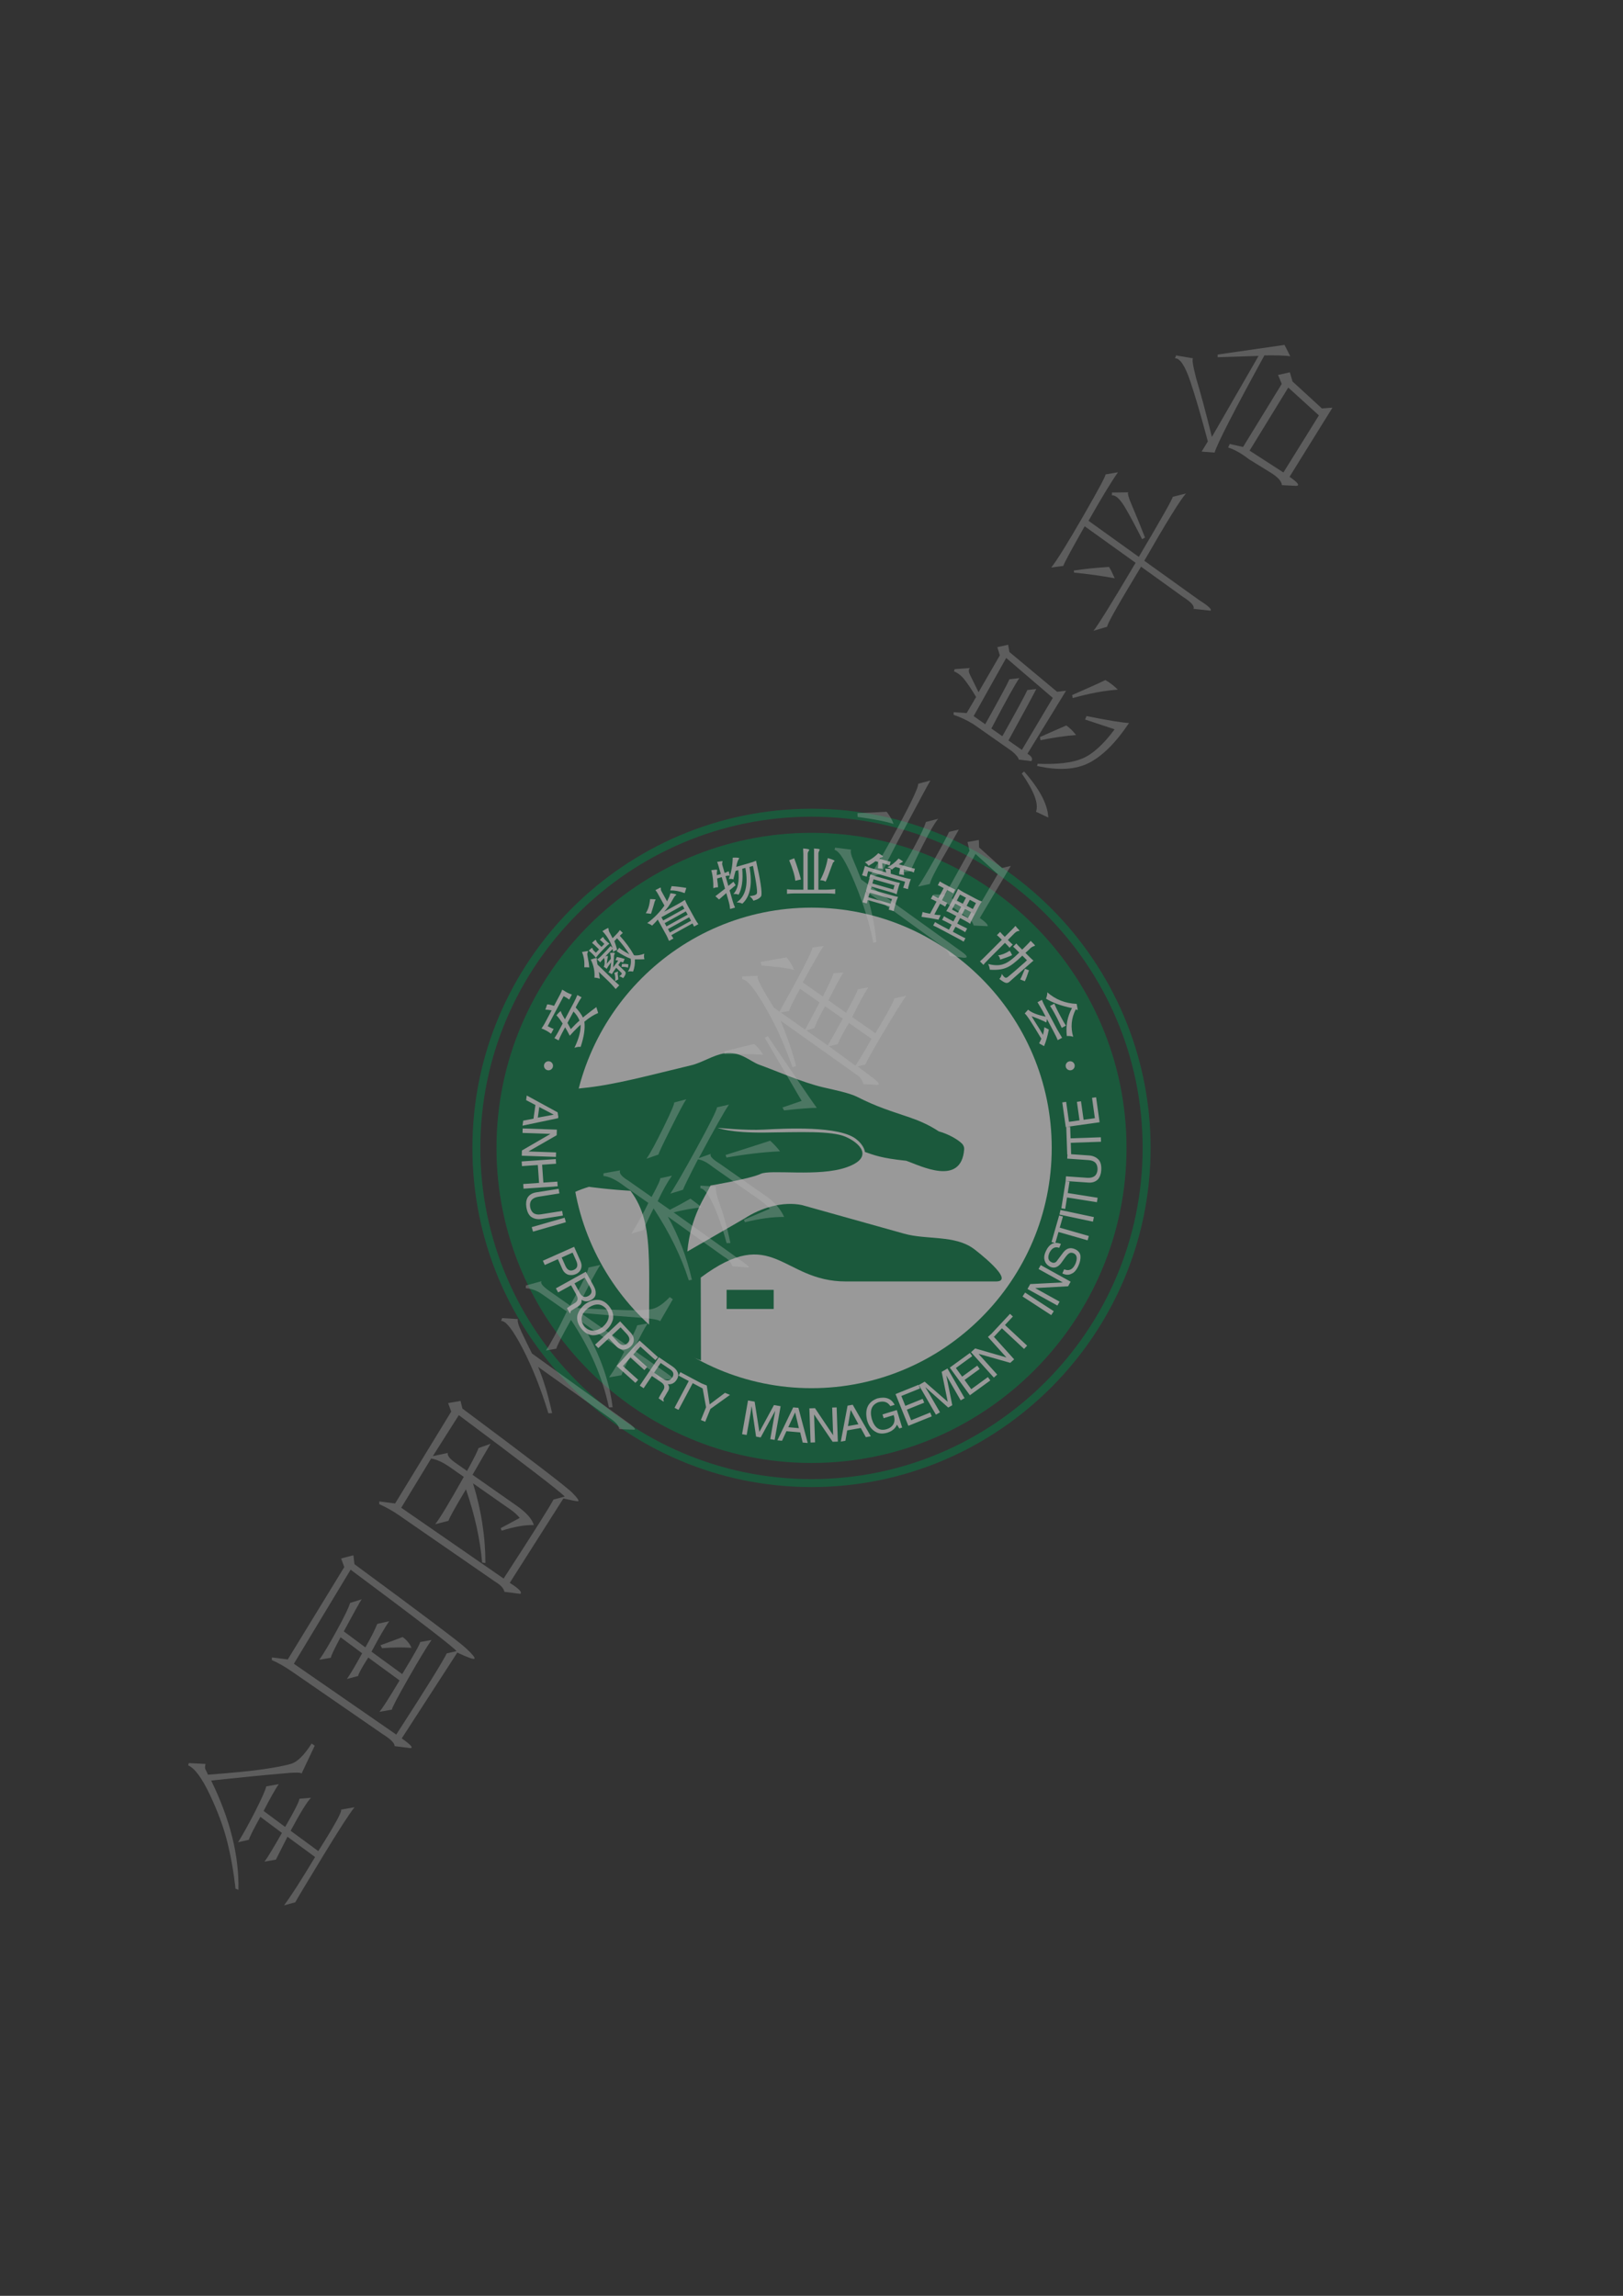
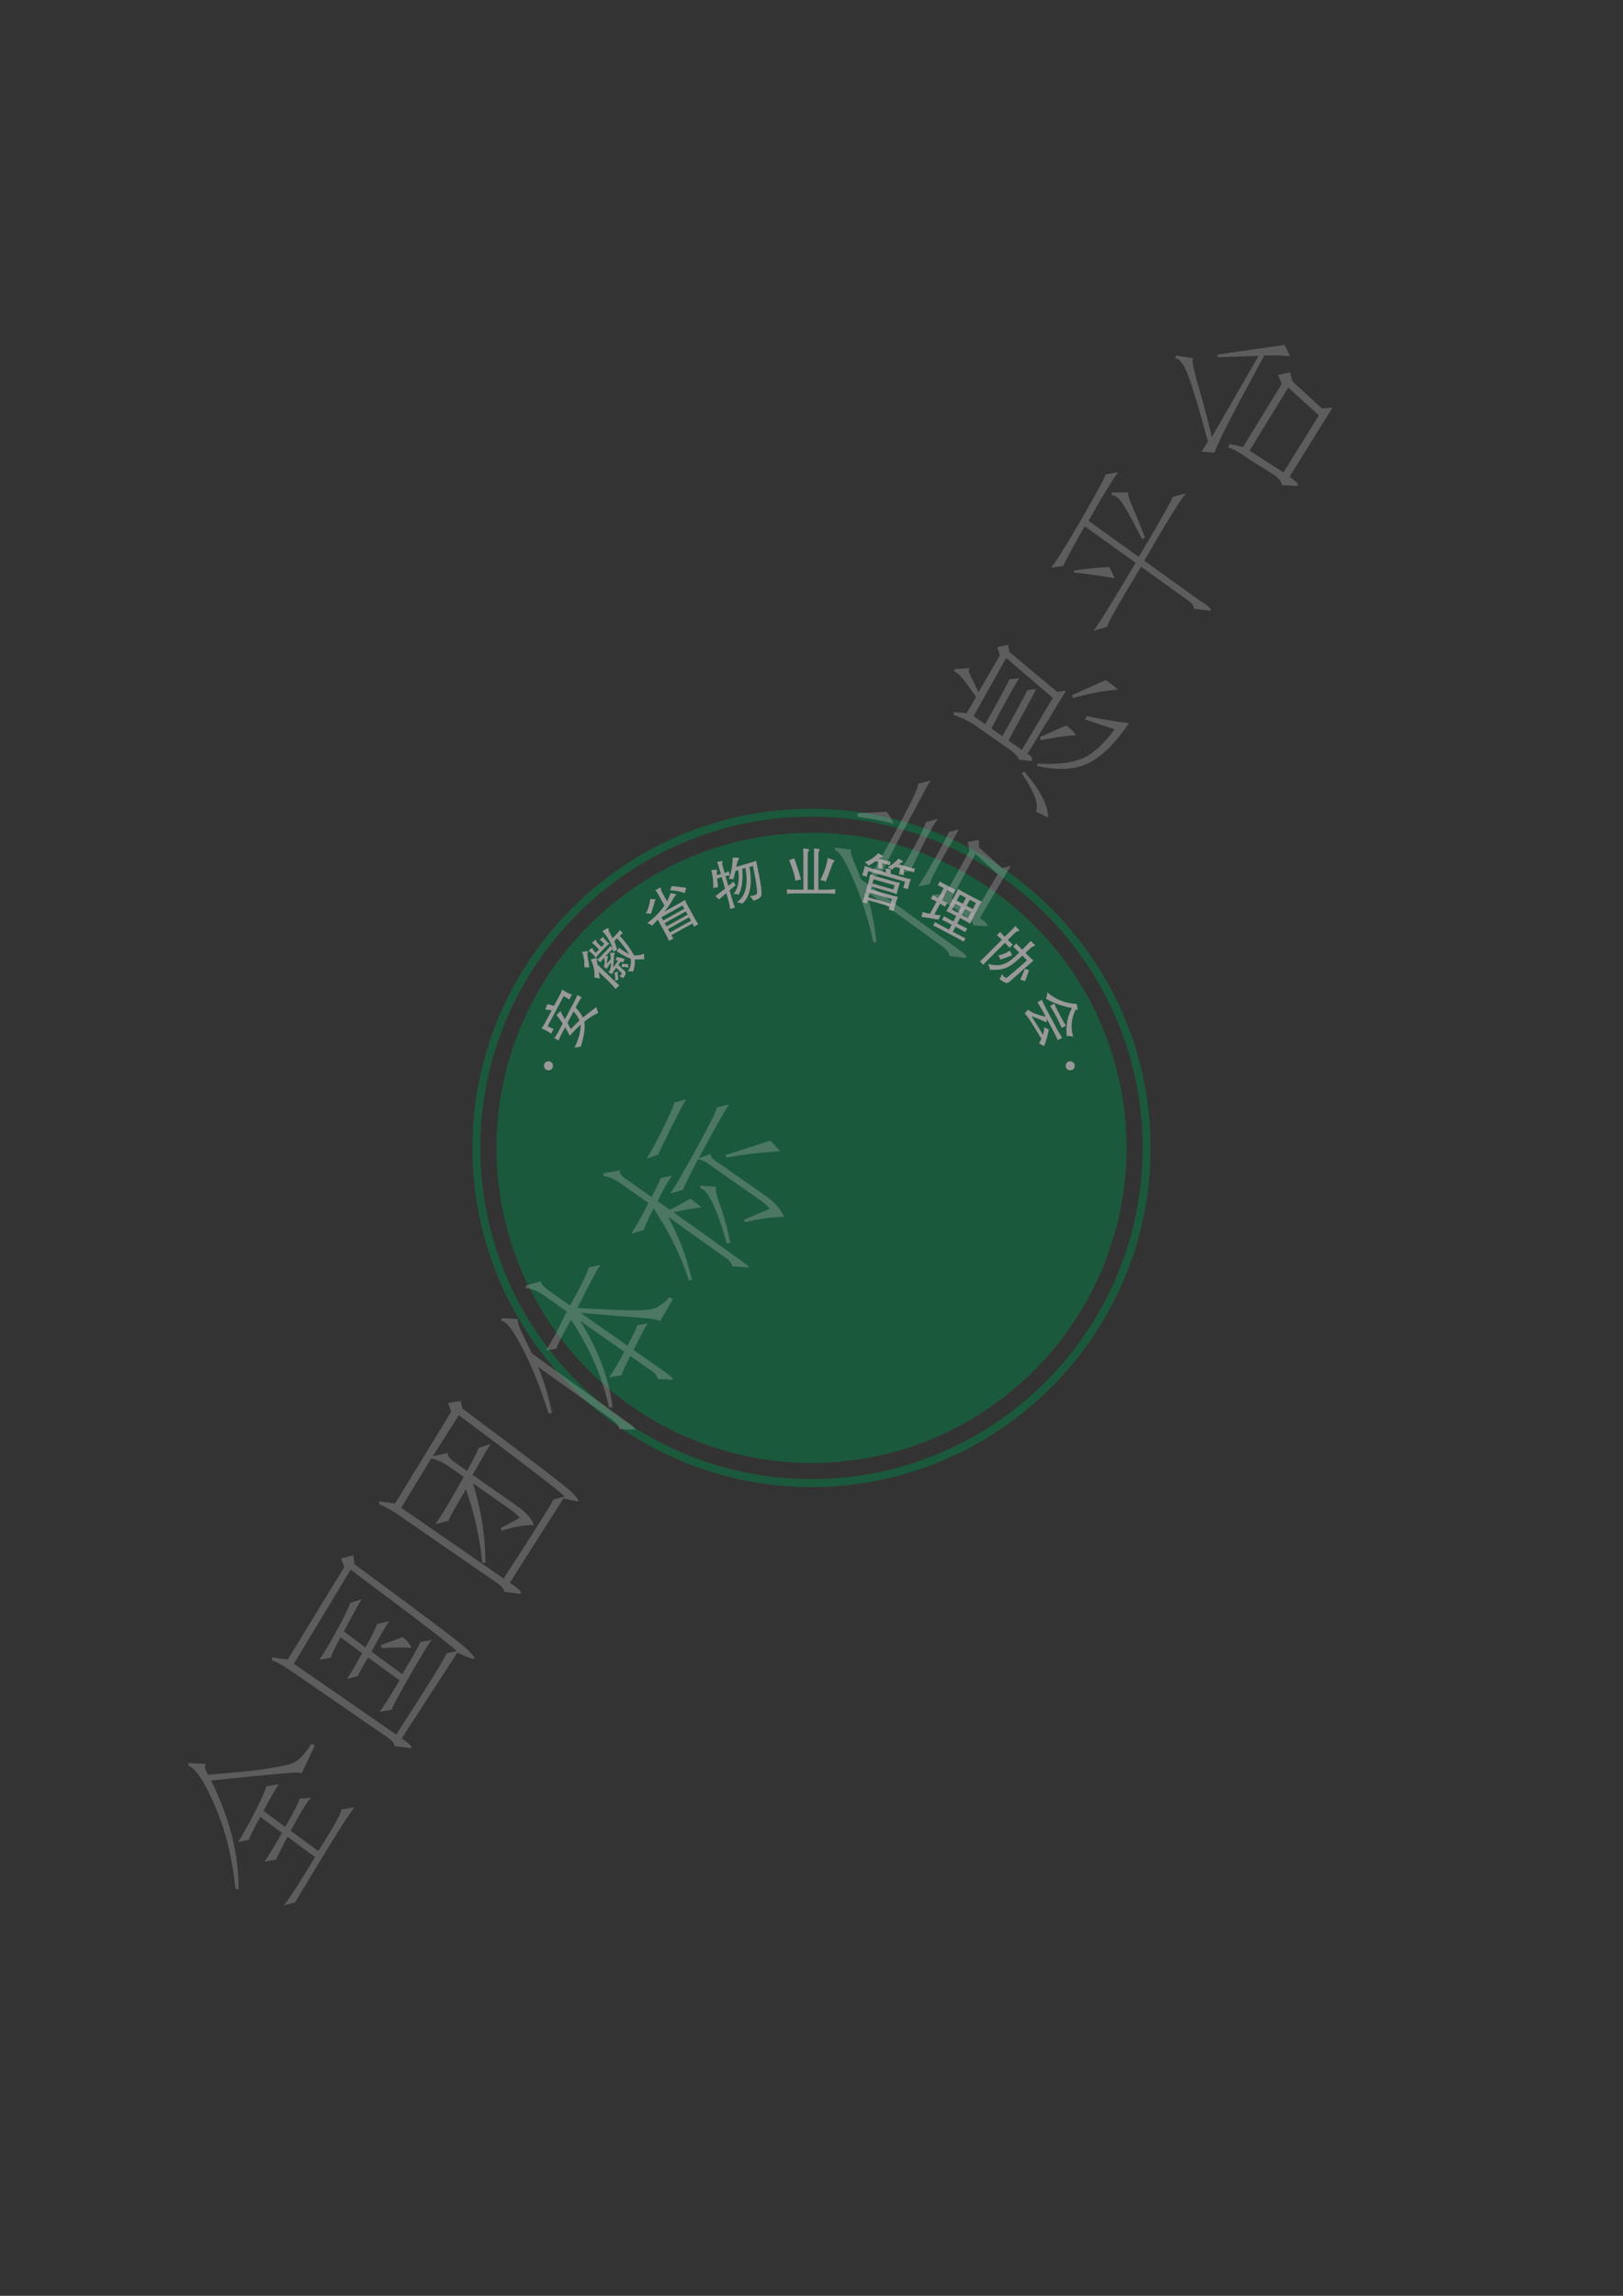
<svg xmlns="http://www.w3.org/2000/svg" xmlns:xlink="http://www.w3.org/1999/xlink" width="595.276pt" height="841.89pt" viewBox="0 0 595.276 841.89" version="1.1">
  <rect x="0" y="0" width="595.276" height="841.89" fill="#333333" stroke="none" />
  <defs>
    <g>
      <symbol overflow="visible" id="glyph0-0">
-         <path style="stroke:none;" d="M 38.047 -48.125 L 7.312 -4.219 L -38.844 -36.547 L -8.109 -80.453 Z M -7.781 -77.547 L -36.156 -37.016 L 6.844 -6.906 L 35.219 -47.438 Z M -7.781 -77.547 " />
-       </symbol>
+         </symbol>
      <symbol overflow="visible" id="glyph0-1">
        <path style="stroke:none;" d="M 5.328 -53.375 C 4.172 -51.727 2.32 -48.453 -0.219 -43.547 L 7.688 -37.688 C 11 -43.383 12.75 -46.832 12.938 -48.031 L 17.188 -48.391 C 15.738 -46.953 13.242 -42.914 9.703 -36.281 L 19.844 -28.828 C 25.988 -38.547 28.758 -43.613 28.156 -44.031 L 33.125 -44.906 C 31.188 -42.477 27.301 -36.461 21.469 -26.859 C 15.633 -17.254 12.273 -11.648 11.391 -10.047 L 7.266 -8.938 C 9.492 -11.82 13.297 -17.727 18.672 -26.656 L 8.531 -34.094 C 6.301 -29.656 4.891 -26.859 4.297 -25.703 L 0.125 -24.969 C 1.594 -27.051 3.719 -30.562 6.5 -35.5 L -1.406 -41.391 C -3.988 -36.734 -5.391 -33.93 -5.609 -32.984 L -9.578 -32.078 C -7.742 -35.023 -5.633 -38.832 -3.25 -43.5 C -0.875 -48.176 0.457 -51.195 0.75 -52.562 Z M -20.625 -56.844 C -11.457 -57.539 -4.641 -58.219 -0.172 -58.875 C 4.297 -59.531 7.648 -60.188 9.891 -60.844 C 12.129 -61.5 14.633 -63.973 17.406 -68.266 L 18.531 -67.469 L 13.672 -57.188 C 13.836 -57.738 11.285 -57.75 6.016 -57.219 C 0.336 -56.738 -8.148 -55.898 -19.453 -54.703 C -12.504 -40.484 -9.172 -27.129 -9.453 -14.641 L -10.516 -15.047 C -11.18 -21.066 -12.188 -26.77 -13.531 -32.156 C -14.875 -37.551 -17.004 -43.328 -19.922 -49.484 C -22.836 -55.648 -25.492 -59.242 -27.891 -60.266 L -27.656 -61.094 L -21.516 -60.797 C -21.742 -59.836 -21.758 -59.18 -21.562 -58.828 C -21.363 -58.473 -21.051 -57.812 -20.625 -56.844 Z M -20.625 -56.844 " />
      </symbol>
      <symbol overflow="visible" id="glyph0-2">
        <path style="stroke:none;" d="M -11.938 -78.797 L -7.438 -79.969 L -7.047 -76.703 C 17.766 -58.441 31.383 -48.18 33.812 -45.922 C 36.25 -43.66 37.297 -42.367 36.953 -42.047 C 36.617 -41.734 34.523 -42.477 30.672 -44.281 L 10.297 -12.812 C 13.586 -10.508 14.648 -9.32 13.484 -9.25 L 7.672 -9.984 C 7.734 -11.047 6.297 -12.5 3.359 -14.344 L -29.281 -36.859 C -32.406 -39.055 -35.098 -40.609 -37.359 -41.516 L -37.344 -42.516 L -31.5 -41.766 L -10.781 -75.641 Z M 8.281 -14.219 C 19.094 -30.926 25.266 -40.848 26.797 -43.984 L 30.375 -44.812 C 29.656 -46 16.711 -55.957 -8.453 -74.688 L -29.266 -40.188 Z M -4.391 -63.828 C -5.117 -62.785 -7.305 -58.863 -10.953 -52.062 L -3.047 -46.188 C -1.035 -49.688 0.422 -52.562 1.328 -54.812 L 5.688 -55.781 C 4.219 -53.695 2.055 -49.977 -0.797 -44.625 L 10.469 -36.406 C 14.938 -43.738 17.125 -47.656 17.031 -48.156 L 21.219 -48.906 C 19.445 -46.363 16.609 -41.672 12.703 -34.828 C 8.797 -27.984 6.785 -24.16 6.672 -23.359 L 2.109 -22.562 C 3.203 -23.812 5.664 -27.648 9.5 -34.078 L -1.984 -42.469 C -4.336 -38.781 -5.578 -36.523 -5.703 -35.703 L -9.828 -34.594 C -8.461 -36.531 -6.598 -39.676 -4.234 -44.031 L -12.141 -49.906 C -14.398 -45.695 -15.594 -43.188 -15.719 -42.375 L -19.922 -41.656 C -18.348 -43.895 -16.176 -47.547 -13.406 -52.609 C -10.633 -57.68 -9.051 -60.973 -8.656 -62.484 Z M 13.875 -46.031 C 10.695 -46.258 7.098 -46.219 3.078 -45.906 L 2.5 -46.984 C 6.07 -48.266 8.773 -49.266 10.609 -49.984 C 12.098 -48.941 13.188 -47.625 13.875 -46.031 Z M 13.875 -46.031 " />
      </symbol>
      <symbol overflow="visible" id="glyph0-3">
        <path style="stroke:none;" d="M -38.094 -42.375 L -32.281 -41.625 L -11.703 -75.312 L -12.844 -78.438 L -8.281 -79.234 L -7.594 -76.422 C 17.426 -57.785 30.898 -47.457 32.828 -45.438 C 34.754 -43.426 35.383 -42.426 34.719 -42.438 C 34.062 -42.457 32.301 -42.801 29.438 -43.469 L 9.766 -12.516 C 13.172 -10.367 14.457 -9.023 13.625 -8.484 L 7.797 -9.234 C 7.566 -10.504 6.43 -11.742 4.391 -12.953 L -30.938 -37.359 C -33.02 -38.816 -35.414 -40.16 -38.125 -41.391 Z M 13.422 -36.328 C 12.586 -37.367 11.504 -38.359 10.172 -39.297 L -3.719 -49.016 C -0.707 -39.348 0.812 -29.609 0.844 -19.797 L -0.375 -19.969 C -1.094 -28.477 -3.066 -37.426 -6.297 -46.812 C -10.336 -40.062 -12.473 -36.211 -12.703 -35.266 L -17.578 -34.016 C -15.973 -36.004 -12.477 -41.789 -7.094 -51.375 L -12.016 -54.828 C -14.703 -56.711 -17.055 -57.801 -19.078 -58.094 L -30.031 -40.062 L 7.516 -14.094 C 18.836 -31.539 24.926 -41.191 25.781 -43.047 L 29.922 -44.156 C 28.285 -45.957 15.336 -55.91 -8.922 -74.016 L -18.453 -58.984 L -12.969 -60.156 C -13.188 -59.195 -12.25 -57.988 -10.156 -56.531 L -5.906 -53.547 C -3.426 -58.035 -2.023 -60.832 -1.703 -61.938 L 2.734 -63.516 C 1.422 -61.316 -0.785 -57.523 -3.891 -52.141 L 12.234 -40.844 C 15.816 -38.332 17.938 -35.957 18.594 -33.719 C 15.312 -33.789 11.379 -33.098 6.797 -31.641 L 6.422 -32.562 Z M 13.422 -36.328 " />
      </symbol>
      <symbol overflow="visible" id="glyph0-4">
        <path style="stroke:none;" d="M 24.766 -51.109 C 24.266 -51.672 21.629 -52.117 16.859 -52.453 C 12.098 -52.785 4.992 -53.367 -4.453 -54.203 L 12.797 -42.125 C 14.859 -46.02 16.051 -48.52 16.375 -49.625 L 20.203 -50.297 C 19.047 -48.648 17.328 -45.406 15.047 -40.562 L 27.141 -32.078 C 29.223 -30.617 29.891 -29.816 29.141 -29.672 L 23.969 -29.938 C 23.633 -31.062 22.875 -32.039 21.688 -32.875 L 13.844 -38.375 C 12.469 -35.781 11.379 -33.426 10.578 -31.312 L 6.016 -30.516 C 8.109 -33.504 9.969 -36.645 11.594 -39.938 L -4.531 -51.234 C 2.07 -40.617 6.031 -30.062 7.344 -19.562 L 5.984 -19.516 C 3.66 -30.492 -0.973 -41.191 -7.922 -51.609 C -11.398 -45.379 -13.195 -41.859 -13.312 -41.047 L -17.141 -40.375 C -15.566 -42.602 -13.004 -47.375 -9.453 -54.688 L -18.641 -61.109 C -20.43 -62.359 -22.383 -63.062 -24.5 -63.219 L -24.469 -64.219 L -18.672 -65.812 C -19.348 -65.188 -18.344 -63.93 -15.656 -62.047 L -8.25 -56.859 C -3.977 -64.555 -1.727 -69.207 -1.5 -70.812 L 2.859 -71.766 C 1.391 -69.68 -1.41 -64.41 -5.547 -55.953 C 2.379 -55.523 8.312 -55.266 12.25 -55.172 C 16.195 -55.086 19.223 -55.195 21.328 -55.5 C 23.441 -55.812 25.766 -57.301 28.297 -59.969 L 29.422 -59.172 Z M 12.172 -14.531 C 15.016 -12.539 16.047 -11.473 15.266 -11.328 L 9.75 -11.547 C 9.676 -12.703 8.664 -13.957 6.719 -15.312 L -19.984 -34.375 C -17.973 -29.613 -16.266 -23.957 -14.859 -17.406 L -16.219 -17.359 C -18.988 -26.43 -22.156 -34.383 -25.719 -41.219 C -29.281 -48.051 -31.898 -51.383 -33.578 -51.219 L -33.156 -52.281 L -27.406 -51.906 C -27.676 -51.195 -27.18 -49.516 -25.922 -46.859 C -24.672 -44.203 -23.441 -41.676 -22.234 -39.281 Z M 12.172 -14.531 " />
      </symbol>
      <symbol overflow="visible" id="glyph0-5">
        <path style="stroke:none;" d="M 14.25 -16.047 C 17.082 -14.066 17.82 -13.223 16.469 -13.516 L 11.094 -13.938 C 10.719 -15.301 9.656 -16.492 7.906 -17.516 L -12.547 -32.141 C -8.504 -24.867 -5.566 -17.145 -3.734 -8.969 L -4.875 -8.766 C -7.562 -17.316 -11.863 -26.113 -17.781 -35.156 C -20.113 -30.551 -21.285 -27.926 -21.297 -27.281 L -25.953 -25.859 C -23.703 -29.391 -21.617 -33.156 -19.703 -37.156 L -28.219 -43.125 C -31.395 -45.582 -34.047 -46.883 -36.172 -47.031 L -36.141 -48.016 L -30.062 -49.094 C -30.531 -48.082 -29.52 -46.82 -27.031 -45.312 L -18.516 -39.344 C -16.148 -43.695 -15.113 -45.977 -15.406 -46.188 L -11.062 -47.141 C -12.832 -44.598 -14.57 -41.477 -16.281 -37.781 L -11.797 -34.641 C -9.398 -35.848 -6.891 -37.207 -4.266 -38.719 C -2.773 -37.664 -1.414 -36.598 -0.188 -35.516 C -3.258 -35.223 -6.68 -34.617 -10.453 -33.703 Z M 15.344 -30.984 L 24.859 -35.016 C 23.859 -36.16 22.461 -37.359 20.672 -38.609 L 3.891 -50.375 C 1.742 -52.082 -0.055 -53 -1.516 -53.125 C -4.641 -47.082 -6.473 -43.363 -7.016 -41.969 L -11.656 -40.562 C -10.094 -42.801 -6.906 -48.301 -2.094 -57.062 C 2.707 -65.82 5.242 -70.879 5.516 -72.234 L 9.859 -73.203 C 8.297 -70.973 4.609 -64.43 -1.203 -53.578 L 3.219 -55.156 C 2.707 -54.406 3.77 -53.219 6.406 -51.594 L 23.656 -39.5 C 26.645 -37.414 28.789 -34.922 30.094 -32.016 C 25.883 -32.055 21.094 -31.41 15.719 -30.078 Z M -5.797 -75.172 C -6.629 -73.973 -8.566 -70.32 -11.609 -64.219 C -14.66 -58.113 -16.113 -55.008 -15.969 -54.906 L -20.391 -53.359 C -19.035 -55.297 -16.938 -59.16 -14.094 -64.953 C -11.258 -70.754 -9.988 -73.758 -10.281 -73.969 Z M -0.609 -43.5 L 5.141 -43.125 C 4.773 -42.281 5.289 -39.922 6.688 -36.047 C 8.094 -32.172 9.328 -27.641 10.391 -22.453 L 9 -22.406 C 7.469 -28.156 5.805 -32.93 4.016 -36.734 C 2.234 -40.547 0.688 -42.469 -0.625 -42.5 Z M 8.609 -54.734 C 14.305 -56.523 19.758 -58.27 24.969 -59.969 C 26.207 -58.883 27.414 -57.586 28.594 -56.078 C 22.625 -55.816 16.082 -55.055 8.969 -53.797 Z M 8.609 -54.734 " />
      </symbol>
      <symbol overflow="visible" id="glyph0-6">
-         <path style="stroke:none;" d="M 12.672 -49.547 C 15.141 -54.047 16.594 -56.922 17.031 -58.172 L 20.828 -58.859 C 19.578 -57.066 17.602 -53.441 14.906 -47.984 L 23.422 -42.031 C 27.672 -49.062 29.992 -53.328 30.391 -54.828 L 34.719 -55.797 C 33.039 -53.41 30.312 -49.035 26.531 -42.672 C 22.75 -36.316 20.484 -32.285 19.734 -30.578 L 16.922 -29.875 L 23.031 -25.266 C 24.719 -23.867 25.109 -23.148 24.203 -23.109 L 19.047 -23.391 C 18.473 -25.117 17.613 -26.281 16.469 -26.875 L -11.375 -46.688 C -8.875 -40.719 -6.977 -35.16 -5.688 -30.016 L -6.984 -29.594 C -8.785 -34.645 -10.625 -39.164 -12.5 -43.156 C -14.383 -47.145 -16.645 -51.227 -19.281 -55.406 C -21.926 -59.594 -23.977 -61.75 -25.438 -61.875 L -25.422 -62.875 L -19.562 -63.109 C -20.02 -62.766 -19.664 -61.516 -18.5 -59.359 C -17.344 -57.211 -15.766 -54.551 -13.766 -51.375 L -11.75 -49.953 C -3.895 -64.047 0.148 -71.895 0.391 -73.5 L 4.422 -74.016 C 3.172 -72.223 0.617 -67.781 -3.234 -60.688 L 4.156 -55.516 C 6.008 -59.109 7.336 -61.957 8.141 -64.062 L 11.641 -64.297 C 10.211 -61.953 8.391 -58.555 6.172 -54.109 Z M 6.391 -37.266 L 16.094 -30.141 C 17.344 -31.93 19.312 -35.223 22 -40.016 L 13.703 -45.812 C 11.398 -41.875 10.031 -39.273 9.594 -38.016 Z M -4.219 -58.359 C -6.688 -53.859 -8.035 -51.133 -8.266 -50.188 L -11.297 -49.641 L -2.344 -43.375 C -1.457 -44.977 0.305 -48.301 2.953 -53.344 Z M -1.891 -43.062 L 5.938 -37.578 C 7.258 -39.766 9.102 -43.035 11.469 -47.391 L 4.984 -51.938 C 2.973 -48.426 1.672 -45.773 1.078 -43.984 Z M 1.922 -14.672 C -0.035 -14.711 -4.035 -14.406 -10.078 -13.75 L -10.672 -14.812 L -3.625 -17.234 L -17.141 -40.375 L -16.047 -40.953 C -5.773 -25.754 0.211 -16.992 1.922 -14.672 Z M -17.797 -34.172 C -22.297 -34.41 -27.023 -34.488 -31.984 -34.406 L -31.953 -35.391 C -26.816 -36.703 -23.18 -37.609 -21.047 -38.109 C -19.66 -36.922 -18.578 -35.609 -17.797 -34.172 Z M -6.391 -65.234 C -8.203 -65.828 -12.164 -66.375 -18.281 -66.875 L -18.703 -68.188 L -9.172 -69.859 C -8.047 -68.609 -7.117 -67.066 -6.391 -65.234 Z M -6.391 -65.234 " />
-       </symbol>
+         </symbol>
      <symbol overflow="visible" id="glyph0-7">
        <path style="stroke:none;" d="M 32.922 -46.062 L 21.562 -26.969 C 23.645 -25.5 24.609 -24.492 24.453 -23.953 L 19.312 -24.203 C 18.977 -25.336 18.285 -26.27 17.234 -27 L 10.969 -31.406 C 8.312 -33.02 6.16 -34.078 4.516 -34.578 L 4.516 -35.562 L 8.859 -35.531 L 17.781 -51.625 L 17.047 -54.828 L 21.219 -55.578 L 21.312 -52.844 L 29.703 -45.281 Z M -31.5 -52.766 L -25.656 -52.016 C -25.926 -51.316 -25.676 -50.086 -24.906 -48.328 C -24.133 -46.578 -23.156 -44.164 -21.969 -41.094 L 14.688 -14.766 C 17.07 -13.098 17.406 -12.301 15.688 -12.375 L 10.469 -13.047 C 10.227 -14.305 9.289 -15.508 7.656 -16.656 L -20.469 -37.047 C -18.469 -31.641 -17.098 -25.336 -16.359 -18.141 L -17.484 -17.922 C -18.848 -24.879 -21.125 -32.203 -24.312 -39.891 C -27.5 -47.586 -29.969 -51.602 -31.719 -51.938 Z M 19.531 -28.375 L 28.141 -43.047 L 19.984 -50.453 L 11.25 -34.172 Z M 3.438 -77.375 C 2.332 -75.477 -0.82 -69.617 -6.031 -59.797 C -11.238 -49.984 -14.004 -44.52 -14.328 -43.406 L -19.312 -41.562 C -16.906 -45 -13.191 -51.41 -8.172 -60.797 C -3.148 -70.191 -0.781 -75.32 -1.062 -76.188 Z M 6.312 -63.344 C 5.113 -61.969 3.227 -58.727 0.656 -53.625 C -1.914 -48.52 -3.414 -45.344 -3.844 -44.094 L -8.25 -43.5 C -6.375 -46.188 -4.352 -49.555 -2.188 -53.609 C -0.02 -57.66 1.305 -60.516 1.797 -62.172 Z M 13.875 -59.391 C 12.988 -57.785 11.039 -54.363 8.031 -49.125 C 5.031 -43.883 3.438 -40.66 3.25 -39.453 L -1.078 -38.484 C 0.273 -40.422 2.297 -43.785 4.984 -48.578 C 7.672 -53.367 9.441 -56.691 10.297 -58.547 Z M -10.062 -61.453 C -12.969 -62.379 -17.363 -63.238 -23.25 -64.031 L -23.312 -65.406 C -19.414 -65.562 -15.844 -65.734 -12.594 -65.922 C -11.426 -64.41 -10.582 -62.922 -10.062 -61.453 Z M -10.062 -61.453 " />
      </symbol>
      <symbol overflow="visible" id="glyph0-8">
-         <path style="stroke:none;" d="M 13.047 -52.953 L -1.125 -29.844 C 0.457 -28.938 0.938 -28.035 0.312 -27.141 L -4.297 -27.719 C -4.43 -28.477 -5.27 -29.504 -6.812 -30.797 L -20.922 -40.688 C -23.41 -42.207 -25.836 -43.352 -28.203 -44.125 L -28.172 -45.094 L -23.406 -44.766 L -19.938 -50.672 C -21.582 -53.398 -22.992 -55.508 -24.172 -57 C -25.359 -58.5 -26.648 -59.516 -28.047 -60.047 L -27.812 -60.875 L -22.203 -61.281 C -22.766 -60.781 -22.742 -59.926 -22.141 -58.719 C -21.535 -57.52 -20.504 -55.422 -19.047 -52.422 L -11.234 -65.938 L -12.156 -68.938 L -8.203 -69.828 L -7.719 -67.156 L 9.766 -52.578 Z M -20.844 -43.656 L -16.594 -40.672 C -11.332 -50.109 -8.375 -55.602 -7.719 -57.156 L -4.078 -57.594 C -5.641 -55.352 -9.062 -49.191 -14.344 -39.109 L -10.312 -36.281 C -4.938 -45.875 -1.879 -51.52 -1.141 -53.219 L 2.125 -53.594 C 0.969 -51.289 -2.43 -45 -8.078 -34.719 L -3.156 -31.266 L 8.188 -50.328 L -8.906 -64.984 Z M 20.578 -43.672 C 28.578 -42.066 33.766 -41.219 36.141 -41.125 C 31.379 -34 26.539 -29.148 21.625 -26.578 C 16.707 -24.016 10.301 -23.613 2.406 -25.375 L 2.641 -26.188 C 9.766 -25.883 15.219 -26.52 19 -28.094 C 22.781 -29.676 26.734 -33.25 30.859 -38.812 L 20.016 -42.406 Z M -2.344 -23.344 C 3.375 -16.883 6.332 -11.254 6.531 -6.453 L 2.016 -8.594 C 3.098 -11.406 1.363 -16.078 -3.188 -22.609 Z M 27.469 -56.875 C 29.07 -55.977 30.594 -54.805 32.031 -53.359 C 27.102 -53.016 21.586 -51.984 15.484 -50.266 L 15.281 -51.375 C 21.352 -54.031 25.414 -55.863 27.469 -56.875 Z M 3.484 -35.969 C 6.742 -37.445 9.961 -38.863 13.141 -40.219 C 14.484 -39.27 15.672 -38.102 16.703 -36.719 C 12.691 -36.406 8.348 -35.77 3.672 -34.812 Z M 3.484 -35.969 " />
+         <path style="stroke:none;" d="M 13.047 -52.953 L -1.125 -29.844 C 0.457 -28.938 0.938 -28.035 0.312 -27.141 L -4.297 -27.719 C -4.43 -28.477 -5.27 -29.504 -6.812 -30.797 L -20.922 -40.688 C -23.41 -42.207 -25.836 -43.352 -28.203 -44.125 L -28.172 -45.094 L -23.406 -44.766 L -19.938 -50.672 C -25.359 -58.5 -26.648 -59.516 -28.047 -60.047 L -27.812 -60.875 L -22.203 -61.281 C -22.766 -60.781 -22.742 -59.926 -22.141 -58.719 C -21.535 -57.52 -20.504 -55.422 -19.047 -52.422 L -11.234 -65.938 L -12.156 -68.938 L -8.203 -69.828 L -7.719 -67.156 L 9.766 -52.578 Z M -20.844 -43.656 L -16.594 -40.672 C -11.332 -50.109 -8.375 -55.602 -7.719 -57.156 L -4.078 -57.594 C -5.641 -55.352 -9.062 -49.191 -14.344 -39.109 L -10.312 -36.281 C -4.938 -45.875 -1.879 -51.52 -1.141 -53.219 L 2.125 -53.594 C 0.969 -51.289 -2.43 -45 -8.078 -34.719 L -3.156 -31.266 L 8.188 -50.328 L -8.906 -64.984 Z M 20.578 -43.672 C 28.578 -42.066 33.766 -41.219 36.141 -41.125 C 31.379 -34 26.539 -29.148 21.625 -26.578 C 16.707 -24.016 10.301 -23.613 2.406 -25.375 L 2.641 -26.188 C 9.766 -25.883 15.219 -26.52 19 -28.094 C 22.781 -29.676 26.734 -33.25 30.859 -38.812 L 20.016 -42.406 Z M -2.344 -23.344 C 3.375 -16.883 6.332 -11.254 6.531 -6.453 L 2.016 -8.594 C 3.098 -11.406 1.363 -16.078 -3.188 -22.609 Z M 27.469 -56.875 C 29.07 -55.977 30.594 -54.805 32.031 -53.359 C 27.102 -53.016 21.586 -51.984 15.484 -50.266 L 15.281 -51.375 C 21.352 -54.031 25.414 -55.863 27.469 -56.875 Z M 3.484 -35.969 C 6.742 -37.445 9.961 -38.863 13.141 -40.219 C 14.484 -39.27 15.672 -38.102 16.703 -36.719 C 12.691 -36.406 8.348 -35.77 3.672 -34.812 Z M 3.484 -35.969 " />
      </symbol>
      <symbol overflow="visible" id="glyph0-9">
        <path style="stroke:none;" d="M -20.266 -55.922 C -25.16 -47.336 -27.773 -42.492 -28.109 -41.391 L -32.531 -40.797 C -30.383 -43.535 -26.477 -49.82 -20.812 -59.656 C -15.156 -69.488 -12.43 -74.582 -12.641 -74.938 L -8.062 -75.734 C -10.57 -72.148 -14.172 -66.219 -18.859 -57.938 L -0.422 -44.703 C 8.047 -59.016 12.188 -66.352 12 -66.719 L 16.875 -67.953 C 14.801 -65.629 9.707 -57.406 1.594 -43.281 L 21.594 -28.938 C 25.133 -26.688 26.551 -25.367 25.844 -24.984 L 19.625 -25.656 C 20.102 -26.656 18.801 -28.129 15.719 -30.078 L 0.406 -41.109 C -8.113 -27.035 -12.25 -19.695 -12 -19.094 L -17.031 -17.609 C -15.219 -19.898 -10.07 -28.207 -1.594 -42.531 Z M -4.203 -68.375 C -4.711 -68.281 -4.242 -66.562 -2.797 -63.219 C -1.359 -59.875 0.191 -56.062 1.859 -51.781 L 0.781 -51.188 C -1.445 -55.633 -3.492 -59.457 -5.359 -62.656 C -7.234 -65.863 -8.879 -67.406 -10.297 -67.281 L -10.266 -68.297 Z M -11.344 -41.016 C -10.812 -40.191 -10.113 -38.805 -9.25 -36.859 C -14.383 -37.785 -19.352 -38.477 -24.156 -38.938 L -24.266 -39.703 C -20.066 -40.316 -15.758 -40.754 -11.344 -41.016 Z M -11.344 -41.016 " />
      </symbol>
      <symbol overflow="visible" id="glyph0-10">
        <path style="stroke:none;" d="M 14.719 -16.734 C 17.852 -14.547 18.641 -13.438 17.078 -13.406 L 11.922 -13.672 C 11.805 -15.098 10.426 -16.629 7.781 -18.266 L -0.156 -23.156 C -2.883 -25.281 -5.438 -26.723 -7.812 -27.484 L -7.219 -28.766 L -2.328 -27.672 L 11.859 -50.797 L 10.5 -54.078 L 14.828 -55.047 L 15.812 -51.688 L 26.594 -41.797 L 30.469 -42.094 Z M 25.484 -39.25 L 14.25 -49.453 L 0.062 -26.328 L 12.469 -18.312 Z M -11.656 -60.578 L -11.641 -61.562 C -2.961 -62.832 5.203 -64.008 12.859 -65.094 C 13.254 -64.383 13.957 -63.004 14.969 -60.953 C 12.707 -61.211 9.551 -61.312 5.5 -61.25 C -5.688 -40.82 -11.773 -28.945 -12.766 -25.625 L -17.531 -25.969 L -15.25 -29.703 C -17.633 -38.711 -19.781 -46.062 -21.688 -51.75 C -23.602 -57.438 -25.473 -60.25 -27.297 -60.188 L -26.891 -61.234 L -20.625 -60.172 C -21.133 -60.086 -20.758 -57.609 -19.5 -52.734 C -17.945 -47.629 -16.035 -40.5 -13.766 -31.344 L 3.359 -61.062 Z M -11.656 -60.578 " />
      </symbol>
    </g>
    <filter id="alpha" filterUnits="objectBoundingBox" x="0%" y="0%" width="100%" height="100%">
      <feColorMatrix type="matrix" in="SourceGraphic" values="0 0 0 0 1 0 0 0 0 1 0 0 0 0 1 0 0 0 1 0" />
    </filter>
    <mask id="mask0">
      <g filter="url(#alpha)">
        <rect x="0" y="0" width="595.276" height="841.89" style="fill:rgb(0%,0%,0%);fill-opacity:0.5;stroke:none;" />
      </g>
    </mask>
    <clipPath id="clip1">
      <rect x="0" y="0" width="596" height="842" />
    </clipPath>
    <g id="surface6" clip-path="url(#clip1)">
      <path style=" stroke:none;fill-rule:nonzero;fill:rgb(1.569%,50.197%,27.451%);fill-opacity:1;" d="M 297.641 296.574 C 331.895 296.574 362.984 310.539 385.512 333.074 C 408.043 355.598 422.008 386.691 422.008 420.945 C 422.008 489.445 366.141 545.316 297.641 545.316 C 263.387 545.316 232.293 531.352 209.766 508.816 C 187.234 486.289 173.27 455.199 173.27 420.945 C 173.27 386.691 187.234 355.598 209.766 333.074 C 232.293 310.539 263.387 296.574 297.641 296.574 Z M 297.641 299.484 C 264.191 299.484 233.828 313.125 211.824 335.133 C 189.82 357.137 176.176 387.5 176.176 420.945 C 176.176 454.391 189.82 484.754 211.824 506.758 C 233.828 528.766 264.191 542.406 297.641 542.406 C 364.539 542.406 419.098 487.848 419.098 420.945 C 419.098 387.5 405.457 357.137 383.453 335.133 C 361.449 313.125 331.082 299.484 297.641 299.484 " />
      <path style=" stroke:none;fill-rule:nonzero;fill:rgb(1.569%,50.197%,27.451%);fill-opacity:1;" d="M 297.637 305.406 C 361.273 305.406 413.172 357.309 413.172 420.949 C 413.172 484.582 361.273 536.477 297.637 536.477 C 234 536.477 182.102 484.582 182.102 420.949 C 182.102 357.309 234 305.406 297.637 305.406 " />
-       <path style=" stroke:none;fill-rule:nonzero;fill:rgb(100%,100%,100%);fill-opacity:1;" d="M 297.637 332.836 C 346.164 332.836 385.746 372.418 385.746 420.949 C 385.746 469.473 346.164 509.055 297.637 509.055 C 249.113 509.055 209.527 469.473 209.527 420.949 C 209.527 372.418 249.113 332.836 297.637 332.836 " />
-       <path style=" stroke:none;fill-rule:nonzero;fill:rgb(100%,100%,100%);fill-opacity:1;" d="M 195.672 410.234 L 191.902 410.953 L 191.645 412.785 L 204.699 410.051 L 204.965 408.152 L 193.203 401.723 L 192.961 403.418 L 196.379 405.215 Z M 197.797 405.969 L 203.02 408.707 L 203.008 408.777 L 197.254 409.836 Z M 193.812 422.25 L 204.176 416.301 L 204.246 414.246 L 191.707 413.809 L 191.648 415.453 L 201.789 415.805 L 201.789 415.875 L 191.426 421.891 L 191.359 423.809 L 203.898 424.25 L 203.953 422.605 Z M 199.289 433.672 L 198.832 427.105 L 203.961 426.75 L 203.84 425.039 L 191.324 425.914 L 191.445 427.625 L 197.258 427.219 L 197.719 433.781 L 191.906 434.188 L 192.023 435.898 L 204.539 435.023 L 204.422 433.312 Z M 206.191 444.066 L 198.402 445.301 C 196.148 445.656 194.82 444.73 194.426 442.527 C 194.148 440.492 195.137 439.27 197.387 438.867 L 205.172 437.637 L 204.902 435.941 L 196.645 437.25 C 195.199 437.477 194.145 438.133 193.484 439.207 C 192.984 440.168 192.848 441.32 193.059 442.676 C 193.316 444.301 193.871 445.461 194.723 446.16 C 195.766 446.922 197.016 447.211 198.465 447.023 L 206.457 445.758 Z M 207.555 448.188 L 207.082 446.543 L 195.023 450 L 195.496 451.645 Z M 210.016 459.344 L 211.41 462.473 C 212.059 464.039 211.758 465.098 210.504 465.656 C 209.125 466.27 208.082 465.785 207.375 464.195 L 206.008 461.129 Z M 204.633 461.742 L 206.25 465.371 C 206.715 466.418 207.449 467.113 208.457 467.465 C 209.41 467.691 210.324 467.613 211.199 467.223 C 212.242 466.758 212.898 466.039 213.168 465.07 C 213.406 464.262 213.316 463.379 212.887 462.418 L 210.574 457.219 L 199.113 462.32 L 199.809 463.887 Z M 209.457 471.316 L 211.449 474.91 C 212.203 476.27 211.906 477.297 210.566 477.988 C 209.27 478.758 208.395 479.348 207.941 479.758 L 208.973 481.617 L 209.215 481.484 C 209.148 480.992 209.41 480.613 209.992 480.344 L 211.902 479.129 C 213.062 478.488 213.52 477.656 213.27 476.645 C 214.406 477.375 215.574 477.406 216.773 476.742 C 217.934 476.102 218.5 475.289 218.48 474.305 C 218.57 473.523 218.305 472.574 217.684 471.457 L 214.859 466.359 L 203.887 472.441 L 204.719 473.941 Z M 214.488 468.523 L 216.551 472.242 C 217.281 473.559 217.027 474.562 215.789 475.25 C 214.512 475.957 213.461 475.574 212.641 474.094 L 210.715 470.617 Z M 220.969 486.672 C 218.336 488.496 216.102 488.387 214.27 486.34 C 212.66 484.059 213.094 481.863 215.566 479.758 C 218.281 477.812 220.551 477.895 222.375 480.008 C 223.918 482.277 223.449 484.5 220.969 486.672 Z M 222.027 488.023 C 223.473 486.832 224.414 485.402 224.848 483.727 C 225.105 482.133 224.66 480.598 223.508 479.121 C 222.469 477.789 221.262 476.988 219.898 476.723 C 218.031 476.492 216.227 477.035 214.469 478.352 C 213.129 479.457 212.234 480.766 211.789 482.273 C 211.457 483.926 211.926 485.562 213.191 487.184 C 214.371 488.691 215.77 489.516 217.379 489.648 C 218.973 489.68 220.52 489.141 222.027 488.023 Z M 227.609 486.742 L 229.945 489.25 C 231.066 490.516 231.129 491.617 230.125 492.555 C 229.02 493.582 227.875 493.465 226.691 492.191 L 224.398 489.738 Z M 223.301 490.766 L 226.008 493.672 C 226.789 494.508 227.715 494.926 228.777 494.934 C 229.754 494.836 230.59 494.465 231.293 493.809 C 232.129 493.031 232.516 492.137 232.453 491.133 C 232.414 490.289 232.039 489.484 231.324 488.715 L 227.445 484.555 L 218.27 493.109 L 219.438 494.363 Z M 234.062 505.984 L 228.461 500.941 L 231.258 497.832 L 236.352 502.422 L 237.359 501.297 L 232.266 496.711 L 234.883 493.809 L 240.383 498.762 L 241.348 497.691 L 234.57 491.59 L 226.176 500.914 L 233.055 507.105 Z M 239.098 504.586 L 242.508 506.887 C 243.797 507.754 243.996 508.805 243.117 510.027 C 242.312 511.305 241.801 512.227 241.578 512.797 L 243.344 513.984 L 243.496 513.758 C 243.219 513.352 243.277 512.895 243.676 512.387 L 244.824 510.438 C 245.566 509.34 245.598 508.395 244.914 507.605 C 246.258 507.738 247.316 507.238 248.082 506.102 C 248.824 505 248.961 504.02 248.496 503.152 C 248.223 502.418 247.555 501.691 246.492 500.977 L 241.664 497.719 L 234.648 508.117 L 236.066 509.078 Z M 242.316 499.816 L 245.84 502.191 C 247.09 503.035 247.32 504.043 246.527 505.215 C 245.711 506.43 244.598 506.562 243.199 505.617 L 239.902 503.395 Z M 248.867 504.441 L 252.617 506.438 L 247.402 516.246 L 248.855 517.016 L 254.07 507.211 L 257.824 509.207 L 258.5 507.934 L 249.543 503.172 Z M 260.555 516.672 L 267.738 511.516 L 265.898 510.77 L 260.27 515.004 L 259.223 508.074 L 257.383 507.328 L 258.969 516.031 L 257.066 520.734 L 258.656 521.375 Z M 284.125 528.023 L 286.305 515.668 L 283.875 515.242 L 278.52 525.086 L 276.785 513.992 L 274.355 513.562 L 272.176 525.918 L 273.863 526.215 L 275.152 518.926 C 275.168 518.832 275.219 518.543 275.305 518.047 C 275.434 517.047 275.543 516.301 275.629 515.809 L 275.699 515.82 L 277.309 526.82 L 278.996 527.117 L 284.34 517.344 C 284.094 518.738 283.91 519.77 283.793 520.449 L 282.508 527.738 Z M 293.492 525.27 L 294.406 528.996 L 296.254 529.156 L 292.836 516.266 L 290.926 516.098 L 285.121 528.184 L 286.828 528.336 L 288.441 524.828 Z M 289.121 523.371 L 291.586 518.016 L 291.652 518.02 L 293.012 523.715 Z M 305.574 526.305 L 298.914 516.383 L 296.859 516.453 L 297.297 528.992 L 298.941 528.934 L 298.59 518.793 L 298.656 518.793 L 305.383 528.711 L 307.301 528.645 L 306.863 516.105 L 305.219 516.16 Z M 315.719 523.656 L 317.566 527.02 L 319.391 526.699 L 312.754 515.129 L 310.863 515.465 L 308.387 528.641 L 310.074 528.34 L 310.727 524.535 Z M 311.004 522.957 L 311.996 517.145 L 312.066 517.133 L 314.852 522.277 Z M 324.102 520.055 L 327.773 518.934 C 328.258 520.359 328.168 521.559 327.512 522.527 C 326.973 523.262 326.223 523.781 325.258 524.074 C 322.594 524.891 320.754 523.633 319.738 520.312 C 318.922 517.168 319.727 515.129 322.168 514.195 C 324.148 513.637 325.609 514.121 326.555 515.648 L 328.129 515.168 C 326.941 512.855 324.836 512.062 321.812 512.801 C 318.367 514.043 317.102 516.695 318.012 520.77 C 318.625 522.926 319.77 524.41 321.457 525.238 C 322.582 525.801 323.957 525.832 325.574 525.34 C 327.266 524.777 328.402 523.805 328.984 522.434 L 329.844 523.82 L 330.891 523.5 L 328.926 517.074 L 323.68 518.68 Z M 341.176 517.988 L 334.184 520.816 L 332.617 516.938 L 338.973 514.371 L 338.406 512.973 L 332.055 515.539 L 330.59 511.918 L 337.453 509.145 L 336.914 507.809 L 328.461 511.223 L 333.16 522.855 L 341.742 519.391 Z M 353.785 512.703 L 347.512 501.836 L 345.379 503.07 L 347.602 514.055 L 339.145 506.668 L 337.004 507.902 L 343.277 518.77 L 344.762 517.91 L 341.059 511.5 C 341.012 511.418 340.863 511.16 340.613 510.727 C 340.07 509.879 339.672 509.238 339.422 508.805 L 339.484 508.77 L 347.789 516.164 L 349.273 515.305 L 347.082 504.383 C 347.789 505.609 348.316 506.516 348.66 507.113 L 352.359 513.523 Z M 362.336 504.992 L 356.234 509.426 L 353.777 506.043 L 359.32 502.016 L 358.434 500.793 L 352.891 504.824 L 350.594 501.66 L 356.582 497.309 L 355.738 496.145 L 348.359 501.504 L 355.734 511.652 L 363.223 506.215 Z M 369.137 497.797 L 357.66 494.477 L 356.133 495.852 L 364.523 505.176 L 365.75 504.074 L 358.961 496.535 L 359.012 496.488 L 370.539 499.762 L 371.965 498.477 L 363.57 489.156 L 362.348 490.258 Z M 364.582 490.199 L 367.48 487.09 L 375.602 494.664 L 376.723 493.461 L 368.602 485.887 L 371.504 482.777 L 370.449 481.797 L 363.527 489.219 Z M 375.98 473.992 L 375.047 475.43 L 385.566 482.262 L 386.5 480.824 Z M 389.789 470.281 L 377.855 470.879 L 376.859 472.676 L 387.832 478.758 L 388.629 477.32 L 379.754 472.398 L 379.789 472.34 L 391.754 471.684 L 392.684 470.004 L 381.711 463.922 L 380.914 465.359 Z M 389.125 456.16 C 386.668 455.168 384.797 456.109 383.516 458.988 C 383.012 460.117 382.871 461.105 383.094 461.953 C 383.328 463.109 384.043 463.977 385.234 464.559 C 386.613 465.172 387.898 464.766 389.078 463.344 L 390.641 461.188 C 391.297 460.277 391.844 459.723 392.281 459.516 C 392.727 459.312 393.238 459.344 393.82 459.602 C 395.055 460.203 395.246 461.512 394.398 463.535 C 393.445 465.562 392.078 466.207 390.309 465.465 L 389.641 466.973 C 390.918 467.59 392.055 467.617 393.051 467.062 C 394.016 466.691 394.859 465.695 395.586 464.062 C 396.145 462.812 396.379 461.613 396.285 460.473 C 396.113 459.398 395.445 458.602 394.273 458.078 C 392.605 457.336 391.18 457.727 390 459.254 L 387.801 462.176 C 387.266 463.035 386.578 463.281 385.746 462.91 C 384.453 462.336 384.164 461.18 384.887 459.449 C 385.785 457.652 386.984 457.031 388.484 457.602 Z M 387.059 455.863 L 388.227 451.777 L 398.902 454.84 L 399.359 453.258 L 388.684 450.195 L 389.855 446.109 L 388.469 445.715 L 385.672 455.465 Z M 388.945 443.711 L 388.59 445.387 L 400.859 447.992 L 401.215 446.316 Z M 390.695 443.316 L 391.359 439.117 L 402.328 440.855 L 402.586 439.23 L 391.617 437.492 L 392.281 433.293 L 390.859 433.066 L 389.273 443.09 Z M 391.422 424.871 L 399.285 425.422 C 401.562 425.582 402.648 426.781 402.539 429.016 C 402.352 431.062 401.113 432.031 398.832 431.918 L 390.969 431.367 L 390.848 433.078 L 399.191 433.66 C 400.648 433.762 401.824 433.363 402.711 432.465 C 403.41 431.641 403.805 430.547 403.902 429.18 C 404.016 427.539 403.738 426.281 403.066 425.41 C 402.219 424.434 401.066 423.871 399.613 423.727 L 391.539 423.16 Z M 392.867 423.324 L 392.723 419.074 L 403.82 418.688 L 403.762 417.047 L 392.664 417.434 L 392.516 413.184 L 391.078 413.234 L 391.43 423.375 Z M 400.527 402.582 L 401.574 410.051 L 397.438 410.633 L 396.48 403.844 L 394.988 404.055 L 395.941 410.844 L 392.07 411.387 L 391.039 404.055 L 389.617 404.254 L 390.887 413.285 L 403.309 411.539 L 402.02 402.375 Z M 400.527 402.582 " />
      <path style=" stroke:none;fill-rule:nonzero;fill:rgb(100%,100%,100%);fill-opacity:1;" d="M 203.207 368.855 C 202.027 368.469 201.184 368.293 200.684 368.324 L 200.023 370.242 C 200.742 370.258 201.453 370.336 202.164 370.473 C 202.289 370.477 202.344 370.477 202.344 370.477 L 199.828 375.207 C 199.527 375.773 199.121 376.434 198.598 377.18 C 198.93 377.238 199.523 377.492 200.371 377.941 C 200.934 378.242 201.449 378.578 201.918 378.945 C 202.012 378.996 202.086 379.035 202.129 379.059 L 203.07 377.293 C 202.738 377.238 202.004 376.91 200.875 376.309 L 206.73 365.293 C 207.676 365.797 208.355 366.215 208.777 366.562 L 209.754 364.723 C 209.754 364.723 209.707 364.699 209.609 364.648 C 209.043 364.473 208.5 364.242 207.984 363.965 C 207.605 363.766 207.172 363.5 206.676 363.18 C 206.441 363.055 206.281 362.969 206.184 362.918 C 206.055 363.391 205.797 363.98 205.426 364.688 Z M 207.199 373.785 C 206.719 372.984 206.332 372.297 206.035 371.715 C 205.945 371.547 205.855 371.32 205.766 371.027 C 205.723 370.887 205.68 370.801 205.629 370.773 C 205.242 371.051 204.727 371.562 204.086 372.312 C 204.715 372.945 205.445 373.906 206.27 375.191 C 206.25 375.121 206.281 375.168 206.375 375.336 L 204.797 378.305 C 204.371 379.102 203.887 379.902 203.34 380.699 L 204.895 381.527 C 205.176 380.77 205.566 379.922 206.066 378.98 L 207.27 376.719 C 207.637 377.277 208.207 378.305 208.98 379.805 C 209.887 378.777 210.844 377.773 211.848 376.797 C 212.312 376.379 212.676 376.035 212.949 375.754 C 213.055 378.047 212.305 380.875 210.695 384.246 C 211.656 383.914 212.41 383.805 212.957 383.91 C 214.195 380.223 214.652 377.141 214.332 374.68 C 216.086 373.195 217.77 372.129 219.387 371.477 L 218.723 369.312 C 217.852 369.938 216.477 370.988 214.605 372.469 C 214.262 372.77 213.996 372.988 213.797 373.129 C 213.258 371.992 212.367 370.766 211.137 369.445 L 211.812 368.176 C 212.262 367.328 212.762 366.504 213.305 365.707 L 211.75 364.883 C 211.371 365.828 210.953 366.723 210.504 367.57 Z M 210.348 370.93 C 211.395 372.027 212.129 373.145 212.555 374.273 C 211.824 374.852 210.762 375.887 209.363 377.379 L 208.133 375.098 Z M 213.461 349.109 C 214.168 350.758 214.445 352.621 214.293 354.695 C 214.973 354.684 215.574 354.711 216.105 354.777 C 216.047 353.684 215.875 352.48 215.59 351.168 C 215.504 350.641 215.438 350.242 215.398 349.98 C 215.391 349.68 215.461 349.379 215.609 349.074 C 215.684 348.922 215.699 348.828 215.66 348.789 C 215.66 348.715 214.926 348.824 213.461 349.109 Z M 224.684 344.051 C 224.094 342.891 223.668 342.07 223.395 341.586 C 223.277 341.324 223.215 341.043 223.211 340.738 C 223.207 340.59 223.188 340.457 223.148 340.348 C 223.035 340.234 222.305 340.605 220.961 341.457 C 222.613 343.199 223.855 345.254 224.688 347.613 L 223.941 346.895 C 223.941 346.895 223.477 347.406 222.555 348.441 L 220.5 350.57 C 220.055 351.031 219.57 351.453 219.051 351.844 L 220.145 352.898 C 220.289 352.668 220.605 352.305 221.086 351.805 L 221.586 351.289 C 221.91 352.641 221.855 353.734 221.418 354.57 C 221.719 354.645 222.082 354.879 222.504 355.289 C 222.797 354.754 223.348 353.953 224.16 352.883 C 224.031 354.32 223.918 355.133 223.805 355.32 C 223.738 355.699 223.52 356.121 223.148 356.578 C 223.488 356.684 223.91 356.902 224.406 357.234 C 224.953 356.359 225.488 355.574 226.004 354.887 L 227.789 356.609 C 228.285 356.941 228.047 357.414 227.074 358.035 C 227.379 358.031 227.871 358.246 228.559 358.691 C 229.555 357.43 229.746 356.574 229.137 356.133 L 226.777 353.855 L 227.605 352.652 C 227.867 352.688 228.172 352.793 228.516 352.977 L 229.113 351.664 C 228.281 351.379 227.336 351.133 226.273 350.926 L 225.727 352.062 L 226.75 352.273 L 224.871 354.793 C 224.906 354.68 224.922 354.512 224.918 354.285 C 225.113 352.469 225.203 351.227 225.191 350.547 C 225.227 350.285 225.316 350 225.461 349.691 C 225.496 349.582 225.496 349.504 225.457 349.469 C 225.418 349.355 224.832 349.348 223.703 349.441 C 223.902 350.004 224.008 350.738 224.023 351.641 L 222.527 353.422 C 222.625 352.477 222.762 351.645 222.938 350.926 C 222.973 350.734 222.969 350.621 222.934 350.586 C 222.852 350.512 222.555 350.555 222.031 350.715 L 223.586 349.105 C 223.918 348.758 224.305 348.395 224.754 348.008 C 224.797 348.273 224.82 348.629 224.828 349.082 C 225.277 348.773 225.781 348.516 226.344 348.32 C 226.016 347.043 225.676 345.977 225.324 345.113 L 226.324 344.078 C 228.094 346.008 229.598 347.984 230.84 349.996 C 230.762 349.922 230.629 349.828 230.438 349.719 C 228.688 348.77 227.582 348.035 227.121 347.516 L 226.18 348.832 C 228.125 350.121 229.84 351.031 231.32 351.57 C 231.574 353.227 231.227 354.816 230.27 356.34 C 230.758 356.145 231.402 356.133 232.195 356.305 C 232.734 354.824 232.953 353.336 232.852 351.824 C 233.945 351.844 235.113 351.824 236.355 351.766 C 236.152 350.98 236.141 350.301 236.32 349.73 C 234.82 350.285 233.559 350.477 232.543 350.305 C 231.254 347.949 229.516 345.57 227.328 343.156 C 227.809 342.656 228.18 342.312 228.438 342.117 L 227.348 341.062 C 227.051 341.52 226.742 341.922 226.406 342.27 Z M 219.457 346.121 C 219.035 345.715 218.77 345.305 218.645 344.891 C 218.605 344.777 218.57 344.703 218.531 344.668 C 218.379 344.594 217.914 344.961 217.137 345.766 C 217.441 345.988 217.859 346.359 218.398 346.875 L 219.723 348.156 L 218.555 349.363 L 217.75 348.586 C 217.559 348.398 217.422 348.152 217.34 347.855 C 217.301 347.742 217.262 347.668 217.223 347.633 C 217.109 347.52 216.664 347.867 215.887 348.672 C 216.035 348.672 216.359 348.91 216.859 349.391 L 217.551 350.059 C 217.969 350.465 218.297 350.855 218.531 351.227 C 219.012 350.582 219.602 349.891 220.305 349.16 L 221.973 347.434 C 222.562 346.82 223.086 346.359 223.531 346.051 C 223.148 345.758 222.844 345.496 222.613 345.273 L 221.922 344.605 C 221.691 344.387 221.5 344.129 221.344 343.824 C 221.305 343.715 221.266 343.641 221.223 343.602 C 221.074 343.602 220.664 343.953 220 344.645 C 220.344 344.898 220.633 345.141 220.863 345.363 L 221.668 346.141 L 220.609 347.234 Z M 219.141 353.707 C 218.934 352.691 218.867 351.957 218.93 351.504 C 218.969 351.465 218.969 351.43 218.93 351.391 C 218.777 351.242 218.027 351.406 216.676 351.883 C 217.73 353.941 218.184 356.156 218.035 358.535 C 218.453 358.488 219.113 358.609 220.02 358.895 C 219.902 358.48 219.816 357.883 219.762 357.09 C 219.684 356.789 219.641 356.562 219.641 356.41 L 223.324 359.969 C 224.012 360.633 224.723 361.395 225.453 362.25 C 225.609 362.473 225.723 362.625 225.801 362.695 L 227.137 361.316 C 226.293 360.578 225.449 359.801 224.605 358.984 Z M 230.453 353.621 C 229.77 353.484 228.996 353.441 228.129 353.492 L 227.977 354.57 C 228.922 354.516 229.715 354.617 230.355 354.867 Z M 225.305 356.766 C 225.695 357.812 225.789 358.832 225.582 359.816 C 225.953 359.582 226.348 359.367 226.758 359.172 C 226.754 359.098 226.754 358.945 226.75 358.723 C 226.625 357.855 226.555 357.312 226.551 357.086 C 226.547 356.859 226.602 356.648 226.711 356.461 C 226.707 356.383 226.707 356.344 226.707 356.344 C 226.555 356.273 226.086 356.414 225.305 356.766 Z M 242.617 326.832 C 242.434 326.504 242.359 326.148 242.391 325.77 C 242.383 325.648 242.371 325.566 242.344 325.52 C 242.336 325.402 241.68 325.703 240.379 326.426 C 240.652 326.703 240.945 327.117 241.254 327.68 L 243.699 332.082 C 241.918 334.598 239.816 336.734 237.383 338.508 C 238.133 338.766 238.73 339.074 239.176 339.434 C 240.207 338.438 240.891 337.691 241.227 337.199 L 244.449 343.008 C 244.68 343.426 244.945 344.012 245.238 344.762 C 245.234 344.645 245.285 344.738 245.395 345.043 L 247.004 344.152 C 246.723 343.758 246.469 343.352 246.234 342.93 L 254 338.629 C 254.18 338.953 254.363 339.34 254.547 339.785 L 256.156 338.895 C 255.809 338.48 255.383 337.828 254.891 336.941 L 252.297 332.258 C 251.832 331.418 251.477 330.664 251.23 330.008 C 251.188 330.035 251.07 330.098 250.883 330.203 C 250.305 330.586 249.688 330.961 249.035 331.32 L 243.578 334.348 C 244.629 333.273 245.688 331.773 246.75 329.844 C 246.996 329.402 247.184 329.086 247.32 328.887 C 247.406 328.715 247.578 328.531 247.832 328.328 C 248.02 328.223 248.086 328.129 248.035 328.031 C 247.738 327.832 247.043 327.672 245.941 327.551 C 245.895 327.695 245.84 327.816 245.777 327.914 C 245.676 328.395 245.461 328.945 245.129 329.555 C 245.02 329.797 244.867 330.125 244.672 330.539 Z M 251.727 325.621 C 250.164 325.332 248.363 325.105 246.328 324.957 L 245.824 326.516 C 247.445 326.473 249.211 326.805 251.125 327.508 Z M 238.777 335.09 C 239.453 333.004 239.891 331.543 240.094 330.699 C 240.156 330.48 240.254 330.273 240.391 330.078 C 240.457 329.977 240.477 329.906 240.453 329.859 C 240.473 329.785 239.805 329.73 238.441 329.695 C 238.227 331.949 237.691 333.676 236.836 334.879 Z M 250.355 332.051 L 251.016 333.238 L 243.25 337.543 L 242.59 336.355 Z M 251.555 334.219 L 252.215 335.41 L 244.449 339.715 L 243.789 338.523 Z M 252.758 336.391 L 253.457 337.648 L 245.691 341.953 L 244.992 340.691 Z M 264.949 317.262 C 264.832 316.852 264.852 316.43 265.004 316 C 265.039 315.934 265.051 315.879 265.039 315.824 C 264.855 315.77 264.184 315.848 263.027 316.066 C 263.195 316.465 263.406 317.094 263.656 317.969 L 264.383 320.508 L 262.922 320.926 C 262.883 320.215 262.918 319.648 263.02 319.234 C 263.043 319.117 263.047 319.031 263.031 318.977 C 262.832 318.871 262.125 318.906 260.898 319.094 C 261.449 321.207 261.691 323.41 261.629 325.703 C 262.281 325.461 262.859 325.352 263.367 325.375 C 263.375 325.203 263.34 324.801 263.266 324.152 C 263.145 323.355 263.066 322.684 263.023 322.145 L 264.715 321.656 L 265.926 325.887 L 262.391 328.645 L 263.73 329.844 L 266.391 327.5 L 267.336 330.805 C 267.559 331.578 267.691 332.34 267.746 333.102 C 267.789 333.258 267.809 333.332 267.809 333.332 L 269.578 332.824 C 269.578 332.824 269.562 332.777 269.535 332.672 C 269.242 332.035 268.969 331.281 268.719 330.41 L 267.594 326.488 L 269.805 324.609 L 269.023 323.336 L 267.133 324.875 L 266.098 321.262 C 266.559 321.129 267.043 321.074 267.547 321.094 C 267.652 321.066 267.699 321.051 267.699 321.051 L 267.258 319.516 C 267.211 319.527 267.133 319.551 267.031 319.582 C 266.598 319.816 266.176 319.992 265.766 320.109 Z M 270.039 317.887 C 270.285 316.43 270.629 315.414 271.078 314.844 C 271.102 314.727 271.113 314.664 271.113 314.664 C 270.73 314.496 269.938 314.449 268.742 314.516 C 268.684 317.414 268.211 320.016 267.316 322.328 C 268.133 322.258 268.676 322.324 268.957 322.523 C 269.035 322.223 269.219 321.504 269.504 320.371 C 269.699 319.703 269.797 319.367 269.797 319.367 L 270.797 319.082 C 271.246 323.168 270.645 326.09 268.98 327.84 C 269.91 327.797 270.547 327.891 270.891 328.121 C 272.137 325.879 272.582 322.703 272.238 318.586 L 273.387 318.254 C 274.523 324.531 273.457 328.746 270.191 330.902 C 271.152 330.961 271.836 331.125 272.25 331.398 C 275.16 328.785 276.035 324.289 274.875 317.914 L 276.18 317.539 C 277.539 324.418 277.969 327.844 277.461 327.82 C 277.293 328.199 276.453 328.469 274.949 328.625 C 275.602 329.156 276.062 329.719 276.344 330.305 C 277.934 329.848 278.895 329.238 279.234 328.477 C 279.547 327.059 278.902 322.777 277.297 315.637 C 276.762 315.902 275.828 316.223 274.496 316.605 Z M 300.172 312.824 C 300.223 312.559 300.332 312.266 300.492 311.941 C 300.598 311.73 300.652 311.57 300.652 311.465 C 300.383 311.305 299.664 311.195 298.492 311.145 C 298.547 311.305 298.574 311.488 298.574 311.703 C 298.574 311.809 298.574 312.238 298.574 312.984 L 298.574 326.258 L 296.254 326.258 L 296.254 313.062 C 296.254 312.691 296.387 312.344 296.652 312.023 C 296.758 311.863 296.812 311.73 296.812 311.621 C 296.812 311.41 296.062 311.25 294.574 311.145 C 294.574 311.195 294.574 311.328 294.574 311.543 C 294.625 312.129 294.652 312.664 294.652 313.145 L 294.652 326.258 L 291.453 326.258 C 290.387 326.258 289.453 326.207 288.652 326.102 L 288.652 327.777 C 289.559 327.676 290.496 327.617 291.453 327.617 L 302.969 327.617 C 304.25 327.617 305.371 327.676 306.328 327.777 L 306.328 326.02 C 306.223 326.02 306.062 326.047 305.852 326.102 C 304.461 326.207 303.504 326.258 302.969 326.258 L 300.172 326.258 Z M 303.609 314.664 C 303.078 317.648 302.145 320.367 300.812 322.82 C 301.559 322.766 302.223 322.926 302.809 323.301 C 303.238 322.5 303.957 320.66 304.969 317.781 C 305.133 317.301 305.266 316.957 305.371 316.742 C 305.426 316.473 305.582 316.234 305.852 316.02 C 306.008 315.914 306.09 315.809 306.09 315.703 C 306.09 315.488 305.266 315.145 303.609 314.664 Z M 293.77 322.5 C 293.078 319.887 292.254 317.301 291.293 314.742 L 289.453 315.461 C 290.785 318.66 291.535 321.164 291.695 322.98 Z M 329.641 316.93 C 329.984 316.691 330.352 316.469 330.75 316.25 C 331 316.152 331.141 316.055 331.168 315.953 C 331.23 315.914 330.938 315.691 330.281 315.277 C 330 315.09 329.766 314.941 329.578 314.828 C 328.273 316.285 326.918 317.34 325.508 317.988 C 325.496 318.039 325.59 318.094 325.797 318.156 C 326.41 318.328 326.836 318.59 327.07 318.934 C 327.52 318.512 327.98 318.172 328.441 317.914 L 330.059 318.379 C 330.047 318.988 329.98 319.605 329.855 320.234 C 329.812 320.387 329.777 320.516 329.746 320.617 L 331.582 320.895 C 331.559 320.391 331.512 319.684 331.438 318.773 L 333.363 319.324 C 334.234 319.574 334.844 319.777 335.184 319.934 L 335.582 318.551 C 335.16 318.48 334.535 318.332 333.715 318.098 Z M 322.492 314.879 C 322.77 314.68 323.098 314.5 323.48 314.332 C 323.742 314.184 323.883 314.086 323.898 314.031 C 323.914 313.984 323.59 313.754 322.934 313.34 C 322.602 313.137 322.34 312.977 322.152 312.867 C 320.664 314.383 319.016 315.488 317.207 316.191 C 317.812 316.586 318.27 317.023 318.578 317.5 C 318.988 317.23 319.562 316.867 320.301 316.414 C 320.66 316.129 320.941 315.93 321.137 315.82 L 322.062 316.086 C 322.164 316.895 322.137 317.664 321.98 318.391 L 323.762 318.57 C 323.723 318.117 323.668 317.629 323.598 317.109 C 323.613 316.668 323.59 316.469 323.52 316.504 L 324.598 316.812 C 325.422 317.051 325.973 317.234 326.266 317.375 L 326.664 315.992 C 326.664 315.992 326.094 315.855 324.953 315.586 Z M 321.375 321.383 C 320.762 321.203 320.129 320.996 319.477 320.754 C 319.324 320.707 319.219 320.676 319.168 320.664 C 319.109 321.258 319 321.836 318.836 322.398 L 317.031 328.703 C 316.809 329.473 316.578 330.184 316.332 330.832 L 317.949 331.297 L 318.227 330.043 L 326.375 332.383 L 325.945 333.59 L 327.789 334.117 C 327.887 333.594 328.035 332.969 328.242 332.254 L 328.77 330.406 L 329.367 328.91 C 328.582 328.742 327.676 328.512 326.652 328.219 L 319.348 326.125 L 319.637 325.125 L 327.016 327.238 C 327.785 327.461 328.41 327.699 328.895 327.945 C 328.871 327.828 328.977 327.359 329.211 326.539 L 329.609 325.156 C 329.758 324.645 329.914 324.188 330.086 323.793 C 330.031 323.777 329.906 323.742 329.699 323.684 C 329.223 323.602 328.703 323.48 328.141 323.32 Z M 320.406 322.434 L 328.094 324.641 L 327.656 326.176 L 319.965 323.973 Z M 318.996 327.355 L 327.145 329.691 L 326.66 331.383 L 318.512 329.047 Z M 326.723 320.418 C 326.734 320.199 326.711 319.609 326.652 318.652 L 324.617 318.484 C 324.617 318.484 324.629 318.539 324.652 318.66 C 324.82 319.039 324.945 319.465 325.035 319.934 L 319.344 318.305 C 318.781 318.141 318.082 317.883 317.238 317.531 C 317.223 317.586 317.113 317.969 316.906 318.684 L 316.664 319.531 C 316.516 320.043 316.352 320.523 316.168 320.969 L 317.938 321.477 L 318.168 320.379 L 318.434 319.453 L 331.965 323.336 L 331.633 324.488 L 331.246 325.543 L 333.016 326.051 C 333.051 325.727 333.195 325.129 333.445 324.262 L 333.641 323.566 C 333.93 322.762 334.074 322.359 334.074 322.359 C 333.789 322.387 333.055 322.234 331.875 321.895 Z M 353.383 327.184 C 352.863 326.906 352.203 326.496 351.41 325.953 C 351.383 326 351.348 326.07 351.293 326.164 C 351.043 326.754 350.801 327.262 350.578 327.684 L 348.25 332.062 C 347.824 332.863 347.426 333.559 347.051 334.145 C 347.289 334.148 347.93 334.43 348.965 334.977 L 350.727 335.918 L 349.676 337.895 L 348.266 337.145 C 347.277 336.621 346.605 336.234 346.254 335.984 L 345.543 337.324 C 346.035 337.531 346.754 337.883 347.699 338.383 L 349.039 339.094 L 348.062 340.93 L 345.168 339.391 C 344.133 338.844 343.391 338.418 342.945 338.121 L 342.27 339.391 C 342.859 339.645 343.652 340.031 344.641 340.559 L 351.84 344.387 C 352.688 344.84 353.215 345.148 353.426 345.324 L 354.102 344.051 C 353.746 343.926 353.195 343.66 352.441 343.258 L 349.477 341.684 L 350.453 339.848 L 351.863 340.598 C 352.852 341.121 353.57 341.535 354.016 341.828 L 354.727 340.488 C 354.727 340.488 353.961 340.113 352.43 339.359 L 351.09 338.648 L 352.141 336.668 L 353.977 337.645 C 355.012 338.195 355.625 338.582 355.809 338.801 C 355.992 338.23 356.305 337.523 356.758 336.676 L 359.082 332.297 C 359.559 331.402 359.922 330.84 360.164 330.605 C 359.551 330.402 358.816 330.074 357.969 329.621 Z M 346.301 324.145 C 345.5 323.719 344.969 323.406 344.715 323.211 L 343.965 324.621 C 344.27 324.723 344.754 324.953 345.414 325.305 L 346.121 325.68 L 344.129 329.422 L 343.496 329.082 C 342.977 328.809 342.52 328.531 342.121 328.262 L 341.406 329.602 C 341.902 329.805 342.387 330.031 342.855 330.281 L 343.492 330.621 L 341.125 335.07 C 340.914 335.016 340.641 334.961 340.305 334.906 C 339.477 334.766 338.836 334.605 338.387 334.43 L 337.984 336.207 C 340.41 336.527 342.488 336.879 344.219 337.258 L 345.012 335.594 C 344.059 335.57 343.285 335.492 342.695 335.359 L 344.797 331.406 L 345.289 331.668 C 345.809 331.941 346.266 332.219 346.664 332.488 L 347.418 331.074 C 346.965 330.898 346.461 330.66 345.895 330.359 L 345.473 330.133 L 347.461 326.391 L 348.098 326.73 C 348.848 327.129 349.355 327.426 349.613 327.625 L 350.367 326.211 C 350.367 326.211 349.762 325.922 348.562 325.348 Z M 354.297 329.211 L 353.133 331.398 L 350.945 330.234 L 352.105 328.047 Z M 355.707 329.961 L 357.969 331.16 L 356.805 333.352 L 354.543 332.148 Z M 352.531 332.527 L 351.367 334.719 L 349.18 333.555 L 350.344 331.363 Z M 353.945 333.277 L 356.203 334.48 L 355.039 336.672 L 352.781 335.469 Z M 376.102 349.426 C 376.367 349.164 376.742 348.824 377.23 348.41 C 377.609 348.035 377.891 347.754 378.082 347.562 C 378.457 347.262 378.855 347.055 379.27 346.938 C 379.457 346.902 379.57 346.863 379.605 346.828 C 379.645 346.789 379.57 346.637 379.383 346.375 C 379.191 346.188 378.742 345.734 378.023 345.02 C 377.949 345.168 377.441 345.715 376.496 346.656 L 374.914 348.238 L 374.066 347.395 C 373.387 346.711 372.953 346.242 372.766 345.977 L 371.578 347.164 C 371.805 347.316 372.293 347.77 373.047 348.523 L 373.84 349.316 C 371.539 351.613 369.656 353.008 368.184 353.5 C 366.676 354.102 364.754 354.105 362.414 353.5 C 362.719 354.027 362.926 354.727 363.039 355.594 C 365.641 355.781 367.715 355.516 369.258 354.801 C 370.617 354.273 372.52 352.82 374.969 350.445 L 376.668 352.145 C 376.18 352.559 376.027 352.711 376.215 352.594 C 372.973 355.461 370.785 357.348 369.656 358.25 C 369.277 358.551 368.938 358.629 368.637 358.477 C 368.375 358.359 367.957 357.91 367.395 357.121 C 367.395 357.727 367.113 358.344 366.543 358.984 C 367.602 359.812 368.375 360.285 368.863 360.398 C 369.391 360.551 369.902 360.383 370.391 359.891 C 371.07 359.285 373.027 357.555 376.27 354.688 C 377.852 353.332 378.781 352.52 379.043 352.258 C 378.629 351.918 378.176 351.504 377.688 351.012 Z M 372.086 342.246 C 372.617 341.719 373.125 341.434 373.613 341.398 C 373.762 341.398 373.859 341.379 373.895 341.344 C 373.973 341.266 373.668 340.891 372.992 340.211 C 372.766 339.906 372.574 339.68 372.426 339.531 C 372.312 339.723 371.801 340.266 370.895 341.172 L 368.523 343.547 L 368.07 343.094 C 367.43 342.453 367.016 342.004 366.828 341.738 L 365.641 342.926 C 365.906 343.113 366.336 343.508 366.941 344.109 L 367.449 344.621 L 361.566 350.504 C 360.473 351.598 359.758 352.277 359.418 352.539 L 360.719 353.84 C 360.832 353.578 361.492 352.84 362.699 351.633 L 368.582 345.754 L 369.203 346.375 C 369.766 346.938 370.129 347.336 370.277 347.562 L 371.465 346.375 C 371.277 346.262 370.898 345.922 370.332 345.355 L 369.656 344.68 Z M 370.332 348.637 C 368.828 349.617 367.395 350.184 366.035 350.332 C 366.449 350.598 366.715 351.125 366.828 351.914 C 368.598 351.348 370.051 350.805 371.18 350.277 C 371.219 350.238 371.07 349.898 370.73 349.258 C 370.578 349.031 370.449 348.824 370.332 348.637 Z M 375.93 355.254 C 375.102 357.289 374.52 358.59 374.18 359.156 L 375.875 359.832 C 376.328 358.93 376.836 357.59 377.402 355.816 Z M 394.891 368.129 C 390.762 367.969 387.172 366.555 384.125 363.891 C 384.141 364.605 383.98 365.387 383.645 366.227 C 386.141 367.738 389.316 368.887 393.176 369.676 C 391.488 372.742 390.859 376.16 391.285 379.918 C 392.285 379.867 393.062 379.969 393.621 380.219 C 392.602 376.715 392.922 373.344 394.582 370.102 C 394.582 370.102 394.668 370.148 394.836 370.242 C 395.031 370.379 395.148 370.434 395.199 370.41 C 395.289 370.238 395.188 369.48 394.891 368.129 Z M 388.055 370.949 C 387.605 370.098 387.152 369.133 386.695 368.047 L 385.141 368.871 C 385.738 369.766 386.27 370.656 386.746 371.551 L 387.762 373.461 C 388.465 374.895 389.02 376.051 389.422 376.926 L 390.977 376.098 C 390.559 375.535 389.91 374.43 389.031 372.781 Z M 383.703 369.91 C 382.926 368.449 382.41 367.371 382.152 366.656 L 380.531 367.523 C 381.074 368.438 381.688 369.473 382.363 370.625 L 383.523 372.812 C 380.477 372.199 378.336 371.344 377.09 370.254 L 375.836 371.648 C 376.469 372.035 378.5 375.121 381.938 380.902 C 381.777 381.289 381.508 381.855 381.121 382.605 L 382.938 383.633 C 383.633 381.996 384.215 379.961 384.68 377.543 L 383.047 376.691 C 382.953 377.645 382.785 378.582 382.547 379.492 C 382.148 378.738 381.039 376.941 379.227 374.102 C 378.703 373.23 378.418 372.75 378.367 372.656 C 379.93 373.211 381.473 373.84 382.996 374.543 C 383.09 374.613 383.227 374.691 383.395 374.785 C 383.492 374.855 383.574 374.898 383.648 374.922 C 383.816 374.891 383.922 374.473 383.977 373.66 L 386.34 378.109 C 387.219 379.758 387.746 380.863 387.926 381.434 L 389.551 380.57 C 388.902 379.465 388.277 378.41 387.684 377.395 Z M 383.703 369.91 " />
      <path style=" stroke:none;fill-rule:evenodd;fill:rgb(100%,100%,100%);fill-opacity:1;" d="M 392.52 392.492 C 393.434 392.492 394.176 391.746 394.176 390.832 C 394.176 389.918 393.434 389.172 392.52 389.172 C 391.602 389.172 390.859 389.918 390.859 390.832 C 390.859 391.746 391.602 392.492 392.52 392.492 " />
      <path style=" stroke:none;fill-rule:nonzero;fill:rgb(1.569%,50.197%,27.451%);fill-opacity:1;" d="M 283.766 480.004 L 266.504 480.004 L 266.504 473 L 283.766 473 Z M 283.766 480.004 " />
      <path style=" stroke:none;fill-rule:evenodd;fill:rgb(100%,100%,100%);fill-opacity:1;" d="M 201.172 392.492 C 202.09 392.492 202.832 391.746 202.832 390.832 C 202.832 389.918 202.09 389.172 201.172 389.172 C 200.258 389.172 199.516 389.918 199.516 390.832 C 199.516 391.746 200.258 392.492 201.172 392.492 " />
-       <path style=" stroke:none;fill-rule:nonzero;fill:rgb(1.569%,50.197%,27.451%);fill-opacity:1;" d="M 246.949 494.094 C 242.445 491.273 238.047 487.141 238.047 487.141 C 238.047 454.996 239.793 443.262 225.793 430.859 C 231.059 430.84 257.629 434.766 260.629 434.73 C 258.609 438.914 253.352 445.844 252.098 458.938 L 273.117 446.797 C 279.141 442.867 287.082 440.465 294.129 441.902 L 331.613 452.398 C 340.02 454.754 350.188 452.789 357.199 457.984 C 357.844 458.461 372.836 469.922 365.273 469.922 L 310.25 469.922 C 286.707 469.922 283.637 448.641 257.012 468.496 L 257.094 498.883 C 257.094 498.883 251.434 496.887 246.949 494.094 " />
      <path style=" stroke:none;fill-rule:evenodd;fill:rgb(1.569%,50.197%,27.451%);fill-opacity:1;" d="M 206.797 439.996 C 208.223 437.457 216.016 435.211 216.016 435.211 C 216.016 435.211 245.582 439.48 260.629 434.73 C 260.629 434.73 275.246 432.262 278.953 430.48 C 282.66 428.703 300.172 431.684 310.496 428.059 C 320.82 424.434 315.312 419.078 310.105 416.848 C 304.895 414.617 293.293 415.168 280.574 415.324 C 267.742 415.484 263.234 413.582 263.234 413.582 C 263.234 413.582 273.344 414.59 280.148 414.238 C 286.953 413.887 308.441 412.574 314.395 418.031 C 314.395 418.031 316.887 419.965 317.23 422.43 C 320.504 423.543 323.086 424.703 332.406 425.664 C 337.547 427.465 352.598 435.219 353.633 421.449 C 353.684 420.789 353.469 420.008 352.773 419.32 C 351.316 417.887 348.102 415.953 344.312 414.875 C 340.77 412.516 337.094 410.953 333.695 409.789 C 326.621 407.363 321.828 406.008 314.281 402.176 C 311.578 400.805 305.586 399.578 302.086 398.77 C 294.305 396.969 284.801 392.727 278.488 390.453 C 275.074 389.223 271.582 385.41 265.754 386.258 C 261.727 386.844 257.449 389.711 253.582 390.629 C 238.41 394.234 225.23 397.941 213.34 399.047 C 199.395 400.34 206.07 413.223 206.07 413.223 Z M 206.797 439.996 " />
    </g>
  </defs>
  <g id="surface1">
    <use xlink:href="#surface6" mask="url(#mask0)" />
    <g style="fill:rgb(75.293%,75.293%,75.293%);fill-opacity:0.3;">
      <use xlink:href="#glyph0-1" x="96.9" y="707.64" />
      <use xlink:href="#glyph0-2" x="137.051" y="650.299" />
      <use xlink:href="#glyph0-3" x="177.201" y="592.959" />
      <use xlink:href="#glyph0-4" x="217.352" y="535.619" />
      <use xlink:href="#glyph0-5" x="257.502" y="478.278" />
      <use xlink:href="#glyph0-6" x="297.653" y="420.938" />
      <use xlink:href="#glyph0-7" x="337.804" y="363.597" />
      <use xlink:href="#glyph0-8" x="377.954" y="306.257" />
      <use xlink:href="#glyph0-9" x="418.105" y="248.916" />
      <use xlink:href="#glyph0-10" x="458.255" y="191.576" />
    </g>
  </g>
</svg>